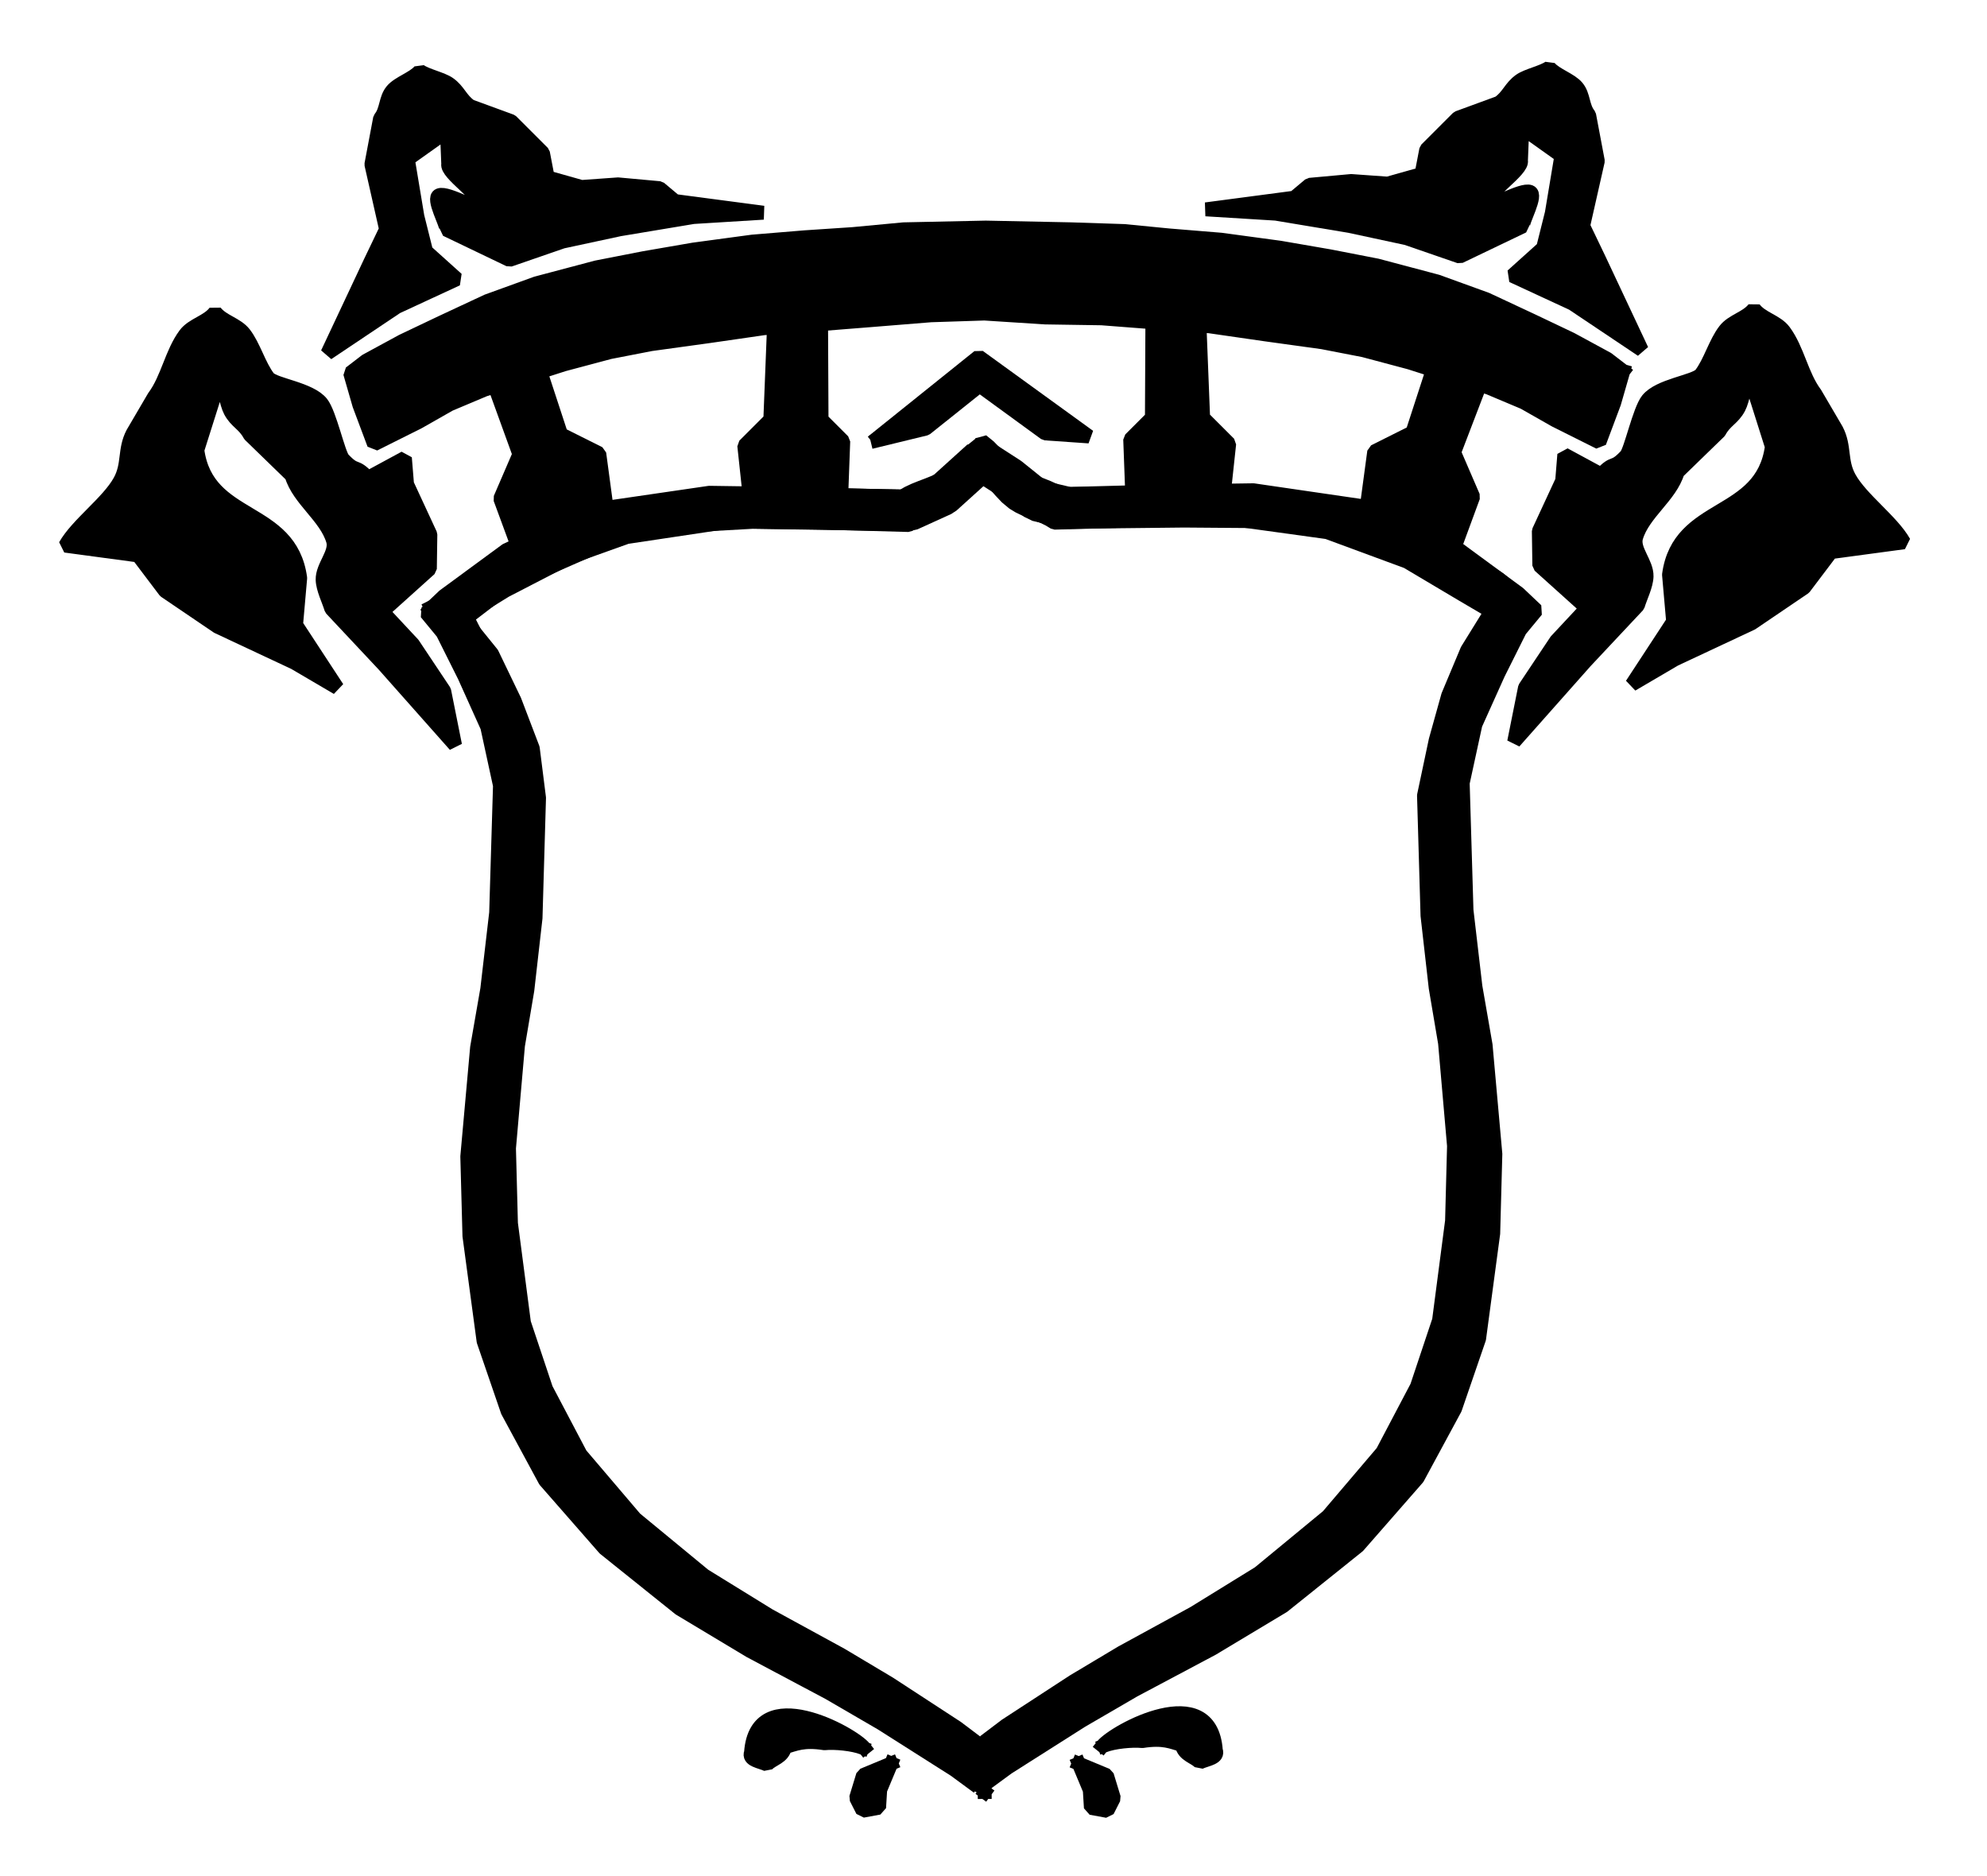
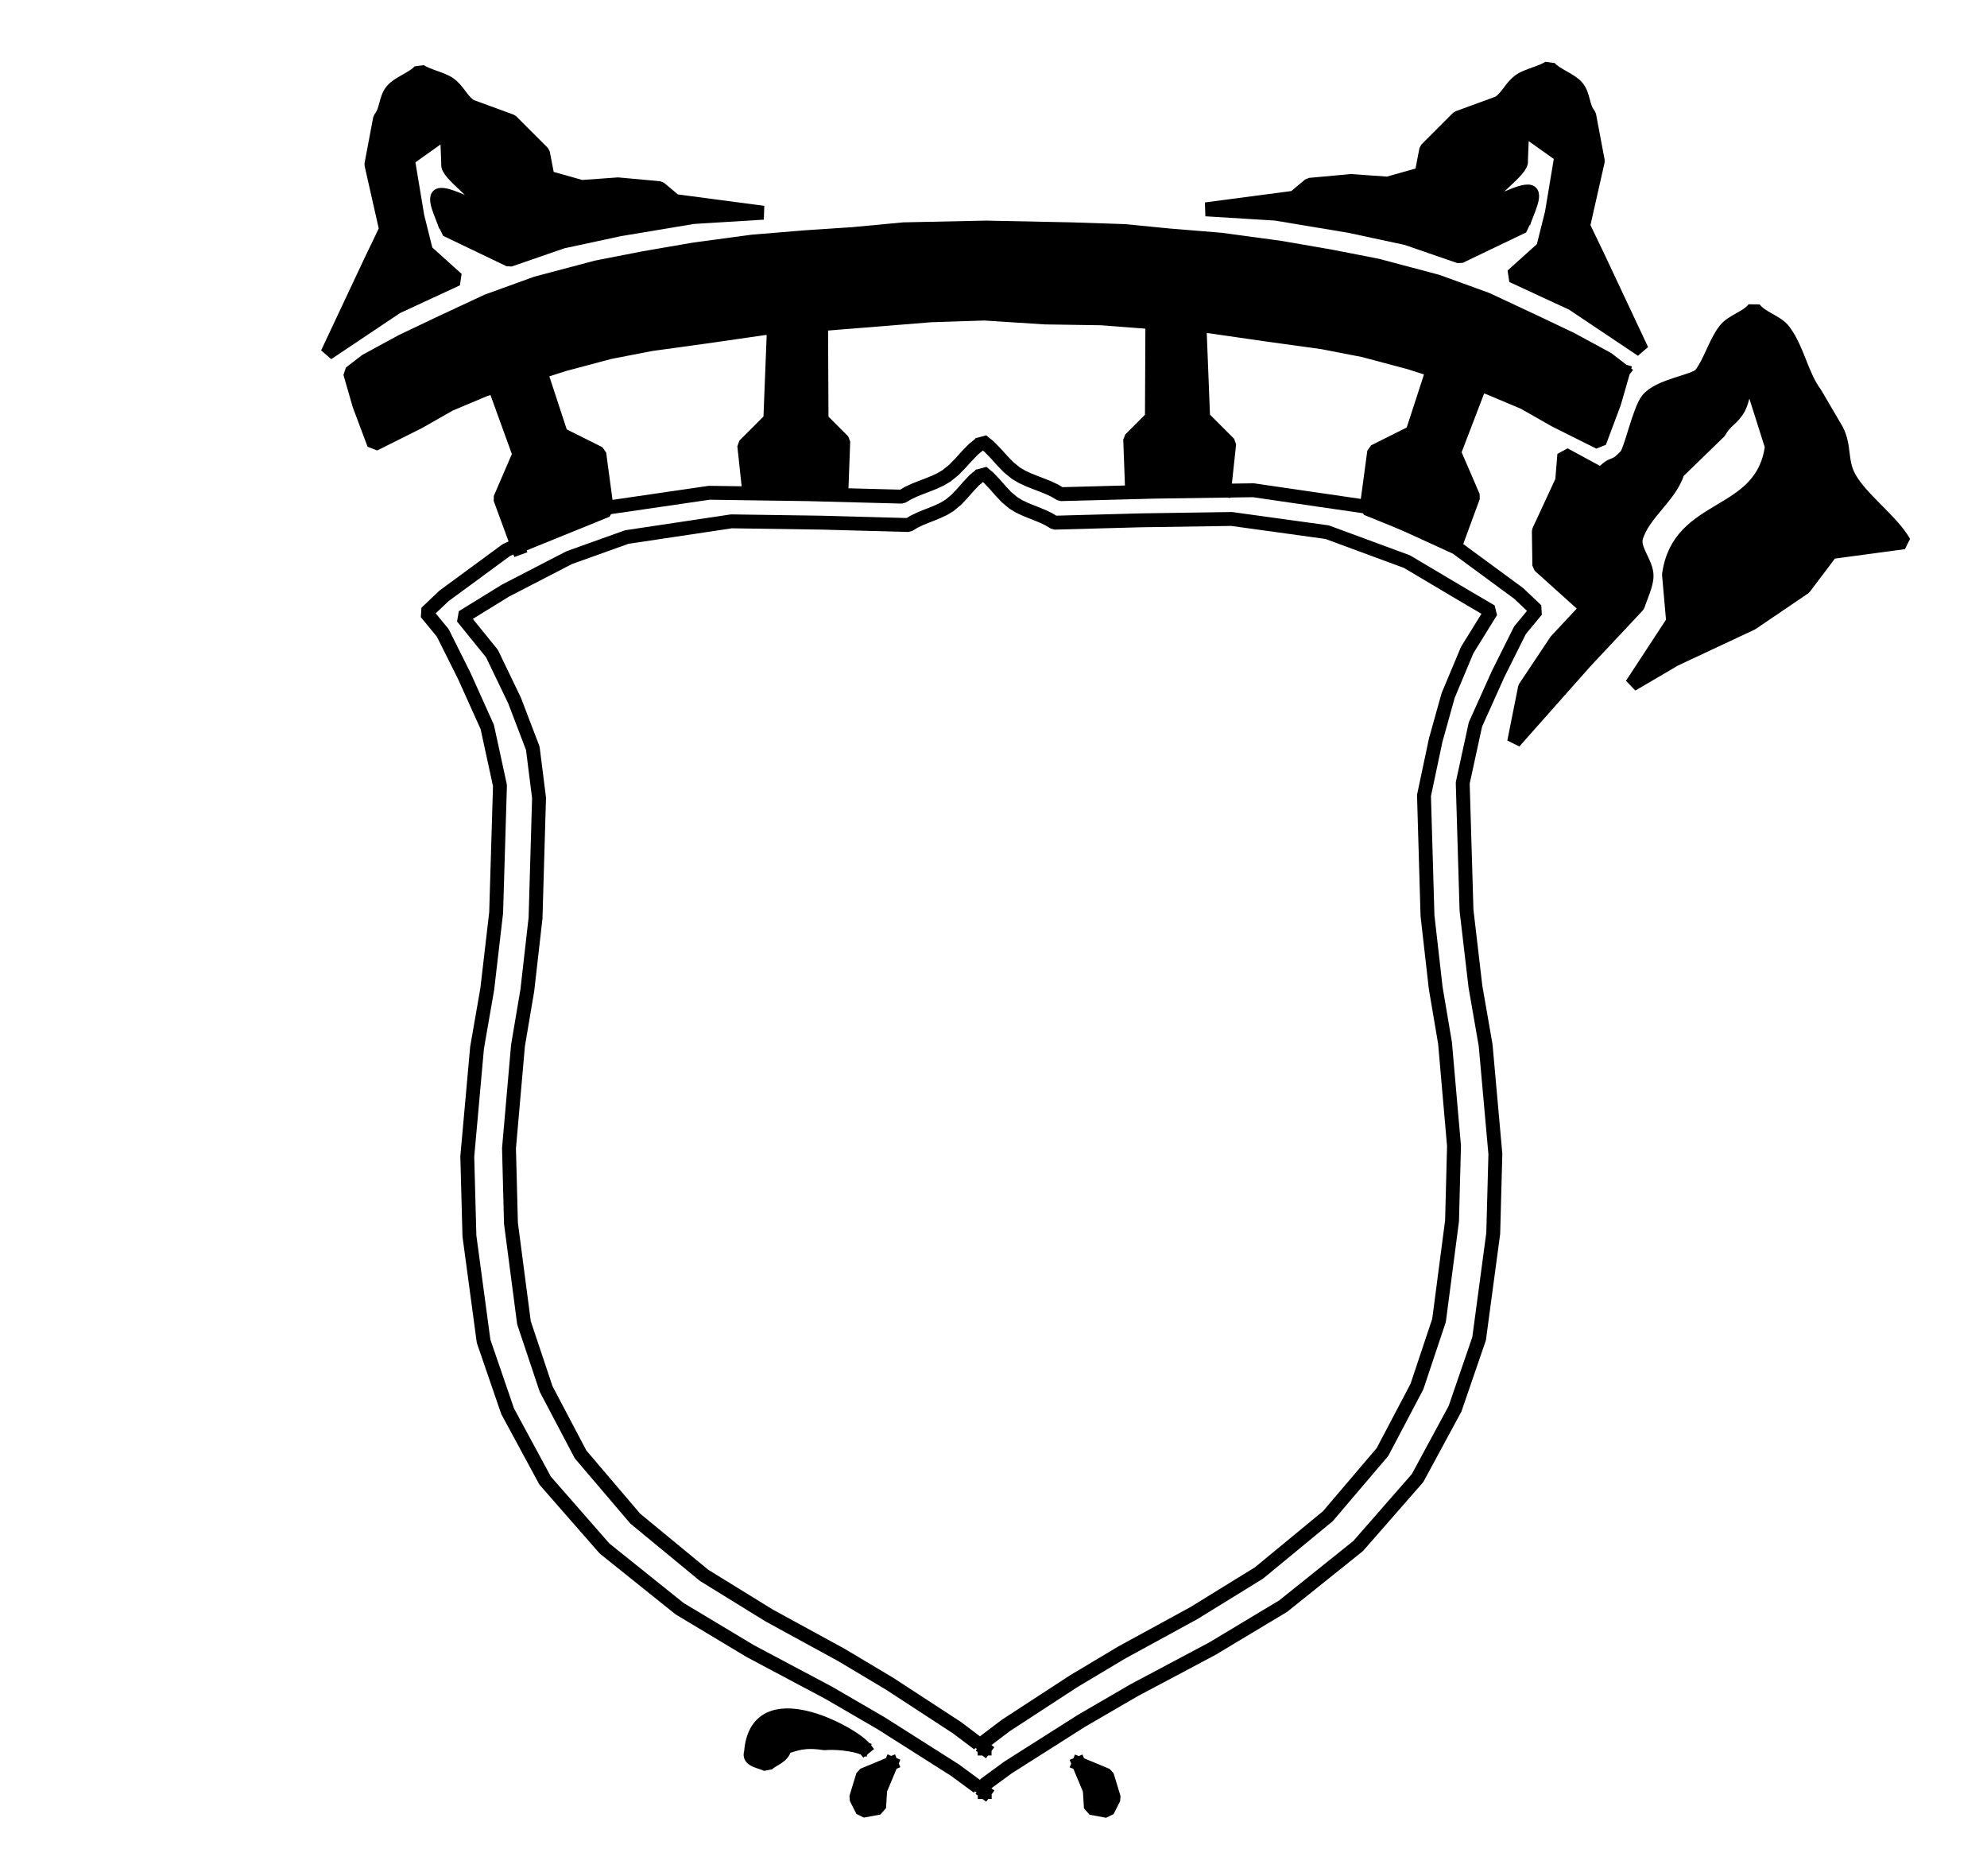
<svg xmlns="http://www.w3.org/2000/svg" xmlns:ns1="http://sodipodi.sourceforge.net/DTD/sodipodi-0.dtd" width="68.64pt" height="64.8pt" viewBox="0 0 68.64 64.8">
  <defs />
-   <path id="shape0" transform="matrix(1 0 0 1 2.252 10.773)" fill="#000000" fill-rule="evenodd" stroke="#000000" stroke-width="0.48" stroke-linecap="square" stroke-linejoin="bevel" d="M7.025 2.28C6.694 1.853 6.517 1.177 6.185 0.75C5.927 0.417 5.439 0.333 5.18 0C4.923 0.345 4.402 0.435 4.145 0.78C3.674 1.414 3.541 2.302 3.069 2.935L2.333 4.191C2.03 4.771 2.209 5.265 1.888 5.845C1.481 6.581 0.416 7.337 0 8.073L2.518 8.412L3.448 9.642L5.263 10.873L7.918 12.117L9.403 12.988L7.976 10.809L8.118 9.193C7.782 6.694 4.901 7.27 4.565 4.77L5.346 2.303C5.488 2.571 5.564 3.159 5.706 3.427C5.908 3.808 6.176 3.869 6.379 4.251L7.821 5.651C8.068 6.481 9.006 7.072 9.253 7.902C9.379 8.324 8.88 8.779 8.893 9.252C8.902 9.571 9.109 9.974 9.193 10.258L11.008 12.193L13.468 14.967L13.093 13.092L12.013 11.473L10.963 10.348L12.598 8.877L12.615 7.687L11.809 5.948L11.735 5.04L10.46 5.73C9.989 5.231 10.076 5.584 9.605 5.085C9.435 4.904 9.14 3.504 8.855 3.15C8.459 2.657 7.263 2.532 7.025 2.28" ns1:nodetypes="cccccccccccccccccccccccccccccccccccc" />
  <path id="shape1" transform="matrix(1 0 0 1 11.31 2.447)" fill="#000000" fill-rule="evenodd" stroke="#000000" stroke-width="0.48" stroke-linecap="square" stroke-linejoin="bevel" d="M1.633 8.507L4.476 7.191L3.409 6.231L3.109 5.031L2.779 3.051L4.129 2.091L4.174 3.216C4.094 3.546 5.394 4.356 5.314 4.686C5.268 4.876 4.16 4.178 3.859 4.296C3.597 4.399 4.139 5.316 4.099 5.481L6.289 6.531L8.125 5.897L10.098 5.473L12.643 5.049L15.061 4.9L12.007 4.497L11.476 4.052L10.039 3.921L8.779 4.011L7.609 3.681L7.446 2.832L6.353 1.739L4.939 1.221C4.601 0.985 4.538 0.682 4.2 0.445C3.956 0.275 3.437 0.171 3.193 0C2.975 0.26 2.456 0.418 2.238 0.679C1.998 0.965 2.059 1.354 1.819 1.641L1.519 3.231L2.026 5.473L1.489 6.591L0 9.758L2.376 8.167" ns1:nodetypes="cccccccccccccccccccccccccccccccc" />
  <path id="shape01" transform="matrix(-1 0 0 1 65.773 10.657)" fill="#000000" fill-rule="evenodd" stroke="#000000" stroke-width="0.48" stroke-linecap="square" stroke-linejoin="bevel" d="M7.025 2.28C6.694 1.853 6.517 1.177 6.185 0.75C5.927 0.417 5.439 0.333 5.18 0C4.923 0.345 4.402 0.435 4.145 0.78C3.674 1.414 3.541 2.302 3.069 2.935L2.333 4.191C2.03 4.771 2.209 5.265 1.888 5.845C1.481 6.581 0.416 7.337 0 8.073L2.518 8.412L3.448 9.642L5.263 10.873L7.918 12.117L9.403 12.988L7.976 10.809L8.118 9.193C7.782 6.694 4.901 7.27 4.565 4.77L5.346 2.303C5.488 2.571 5.564 3.159 5.706 3.427C5.908 3.808 6.176 3.869 6.379 4.251L7.821 5.651C8.068 6.481 9.006 7.072 9.253 7.902C9.379 8.324 8.88 8.779 8.893 9.252C8.902 9.571 9.109 9.974 9.193 10.258L11.008 12.193L13.468 14.967L13.093 13.092L12.013 11.473L10.963 10.348L12.598 8.877L12.615 7.687L11.809 5.948L11.735 5.04L10.46 5.73C9.989 5.231 10.076 5.584 9.605 5.085C9.435 4.904 9.14 3.504 8.855 3.15C8.459 2.657 7.263 2.532 7.025 2.28" ns1:nodetypes="cccccccccccccccccccccccccccccccccccc" />
  <path id="shape11" transform="matrix(-1 0 0 1 56.715 2.331)" fill="#000000" fill-rule="evenodd" stroke="#000000" stroke-width="0.48" stroke-linecap="square" stroke-linejoin="bevel" d="M1.633 8.507L4.476 7.191L3.409 6.231L3.109 5.031L2.779 3.051L4.129 2.091L4.174 3.216C4.094 3.546 5.394 4.356 5.314 4.686C5.268 4.876 4.16 4.178 3.859 4.296C3.597 4.399 4.139 5.316 4.099 5.481L6.289 6.531L8.125 5.897L10.098 5.473L12.643 5.049L15.061 4.9L12.007 4.497L11.476 4.052L10.039 3.921L8.779 4.011L7.609 3.681L7.446 2.832L6.353 1.739L4.939 1.221C4.601 0.985 4.538 0.682 4.2 0.445C3.956 0.275 3.437 0.171 3.193 0C2.975 0.26 2.456 0.418 2.238 0.679C1.998 0.965 2.059 1.354 1.819 1.641L1.519 3.231L2.026 5.473L1.489 6.591L0 9.758L2.376 8.167" ns1:nodetypes="cccccccccccccccccccccccccccccccc" />
  <path id="shape011" transform="matrix(1 0 0 1 25.71 11.357)" fill="#000000" fill-rule="evenodd" stroke="#000000" stroke-width="0.48" stroke-linecap="square" stroke-linejoin="bevel" d="M0.173 5.643L3.355 5.643L3.42 3.883L2.67 3.133L2.655 0L1.022 0.042L0.9 3.133L0 4.033L0.173 5.643" ns1:nodetypes="ccccccccc" />
  <path id="shape011" transform="matrix(0.989 -0.15 0.15 0.989 16.672 13.212)" fill="#000000" stroke="#000000" stroke-width="0.48" stroke-linecap="square" stroke-linejoin="bevel" d="M0.439 5.759L3.582 5.006L3.615 3.025L2.409 2.174L2.044 0L0.412 0.289L0.882 2.64L0 4.054L0.366 5.839" ns1:nodetypes="ccccccccc" />
  <path id="shape012" transform="matrix(-1 0 0 1 42.462 11.292)" fill="#000000" stroke="#000000" stroke-width="0.48" stroke-linecap="square" stroke-linejoin="bevel" d="M0.173 5.643L3.355 5.643L3.42 3.883L2.67 3.133L2.655 0L1.022 0.042L0.9 3.133L0 4.033L0.173 5.643" ns1:nodetypes="ccccccccc" />
  <path id="shape111" transform="matrix(1 0 0 1 12.095 7.86)" fill="#000000" fill-rule="evenodd" stroke="#000000" stroke-width="0.48" stroke-linecap="square" stroke-linejoin="bevel" d="M43.982 4.959L43.664 6.062L43.155 7.42L41.627 6.656L40.545 6.041L39.336 5.532L37.66 5.001L36.6 4.662L35.009 4.238L33.587 3.962L31.593 3.686L29.684 3.41L27.881 3.283L25.96 3.135L24.01 3.105L21.91 2.97L20.065 3.03L18.025 3.195L16.101 3.348L14.298 3.476L12.389 3.752L10.395 4.027L8.973 4.303L7.382 4.727L6.322 5.067L4.646 5.597L3.437 6.106L2.355 6.721L0.827 7.485L0.318 6.127L0 5.024L0.552 4.6L1.803 3.921L3.14 3.285L4.731 2.542L6.428 1.927L8.507 1.376L10.14 1.057L11.858 0.76L13.895 0.485L15.698 0.336L17.365 0.225L19.12 0.06L21.955 0C22.94 0.02 23.925 0.04 24.91 0.06L26.74 0.12L28.284 0.271L30.087 0.419L32.124 0.695L33.842 0.992L35.475 1.31L37.554 1.862L39.251 2.477L40.842 3.22L42.179 3.856L43.43 4.535L43.982 4.959" ns1:nodetypes="ccccccccccccccccccccccccccccccccccccccccccccccccccccccccc" />
  <path id="shape02" transform="matrix(-0.989 -0.15 -0.15 0.989 51.51 13.084)" fill="#000000" stroke="#000000" stroke-width="0.48" stroke-linecap="square" stroke-linejoin="bevel" d="M0.439 5.822L3.582 5.07L3.615 3.088L2.409 2.237L2.039 0L0.347 0.258L0.882 2.704L0 4.117L0.366 5.902" ns1:nodetypes="ccccccccc" />
-   <path id="shape2" transform="matrix(1 0 0 1 30.315 12.315)" fill="#000000" fill-rule="evenodd" stroke="#000000" stroke-width="0.48" stroke-linecap="square" stroke-linejoin="bevel" d="M7.10543e-15 2.805L3.495 0L7.305 2.76L5.79 2.655L3.525 1.005L1.665 2.49L0 2.895" ns1:nodetypes="ccccccc" />
  <path id="shape021" transform="matrix(1 0 0 1 15.975 16.309)" fill="none" stroke="#000000" stroke-width="0.48" stroke-linecap="square" stroke-linejoin="bevel" d="M18.037 44.085L17.877 43.963L17.824 44.003L17.825 43.924L17.087 43.367L14.751 41.843L13.088 40.851L10.595 39.489L8.348 38.103L5.967 36.141L4.08 33.925L2.889 31.663L2.125 29.377L1.676 25.944L1.608 23.352L1.919 19.8L2.242 17.89L2.525 15.4L2.646 11.248L2.43 9.536L1.8 7.886L1.02 6.266L0 5.006L1.485 4.091L3.69 2.951L5.676 2.24L9.292 1.698L12.437 1.744L15.412 1.825L15.601 1.71L15.803 1.613L16.014 1.526L16.227 1.443L16.437 1.356L16.64 1.259L16.829 1.144L17.061 0.951L17.271 0.729L17.474 0.497L17.684 0.275L17.916 0.082L17.945 0L18.177 0.193L18.388 0.415L18.591 0.647L18.801 0.869L19.033 1.062L19.222 1.177L19.424 1.274L19.635 1.361L19.848 1.445L20.058 1.531L20.261 1.629L20.45 1.744L23.425 1.663L26.57 1.616L29.871 2.072L32.629 3.09L34.559 4.236L35.535 4.809L34.708 6.145L34.05 7.715L33.62 9.257L33.216 11.167L33.337 15.318L33.62 17.809L33.943 19.718L34.253 23.27L34.185 25.862L33.736 29.296L32.973 31.581L31.782 33.843L29.895 36.06L27.514 38.022L25.267 39.407L22.773 40.769L21.111 41.762L18.774 43.285L18.037 43.843L18.037 44.085" ns1:nodetypes="cccccccccccccccccccccccccccccccccccccccccccccccccccccccccccccccccccccccccccccccc" />
  <path id="shape03" transform="matrix(1 0 0 1 14.723 15.222)" fill="none" stroke="#000000" stroke-width="0.48" stroke-linecap="square" stroke-linejoin="bevel" d="M19.293 46.673L19.118 46.544L19.061 46.586L19.061 46.502L18.259 45.913L15.717 44.3L13.909 43.249L11.196 41.807L8.752 40.34L6.161 38.263L4.108 35.917L2.813 33.522L1.982 31.102L1.493 27.467L1.419 24.723L1.757 20.962L2.109 18.941L2.416 16.304L2.548 11.909L2.109 9.887L1.317 8.129L0.57 6.635L0 5.943L0.614 5.36L2.768 3.778L5.844 2.372L9.778 1.798L13.2 1.847L16.436 1.932L16.642 1.811L16.862 1.708L17.091 1.616L17.323 1.528L17.552 1.436L17.772 1.333L17.978 1.211L18.23 1.006L18.459 0.771L18.68 0.526L18.908 0.291L19.161 0.086L19.193 0L19.445 0.205L19.674 0.44L19.895 0.685L20.123 0.92L20.376 1.125L20.581 1.246L20.802 1.349L21.031 1.441L21.263 1.529L21.491 1.621L21.712 1.724L21.918 1.846L25.154 1.76L28.576 1.711L32.509 2.285L35.586 3.692L37.739 5.274L38.354 5.857L37.783 6.548L37.036 8.043L36.245 9.801L35.806 11.822L35.937 16.217L36.245 18.854L36.597 20.876L36.934 24.637L36.86 27.38L36.372 31.016L35.541 33.435L34.246 35.83L32.193 38.177L29.602 40.254L27.158 41.721L24.445 43.163L22.637 44.214L20.095 45.827L19.292 46.416L19.293 46.673" ns1:nodetypes="cccccccccccccccccccccccccccccccccccccccccccccccccccccccccccccccccccccccccccccccc" />
-   <path id="shape01" transform="matrix(1 0 0 1 15.528 15.889)" fill="none" stroke="#000000" stroke-width="1.44" stroke-linecap="square" stroke-linejoin="bevel" d="M0 5.303L1.442 4.2L3.076 3.352L4.773 2.609L6.109 2.143L7.806 1.803L10.458 1.655L15.867 1.739L17.034 1.209L18.371 0L19.325 0.615L20.301 1.4L21.383 1.655L25.371 1.612L28.108 1.633L30.123 1.909L32.265 2.588L34.344 3.5L35.978 4.497L36.741 5.155L36.084 6.385L35.362 7.828L34.875 9.016L34.535 10.395L34.429 11.879L34.429 13.683L34.45 15.783L34.556 17.077L34.938 18.646L35.066 19.983L35.278 21.595L35.384 23.398L35.384 25.668L35.32 27.111L35.108 28.786L34.747 30.483L33.856 32.541L32.944 34.578L31.799 35.978L30.59 37.272L28.786 38.714L26.835 39.987L24.671 41.175L22.91 42.087L20.768 43.53L19.24 44.611L18.349 45.142L16.483 43.996L14.531 42.617L12.813 41.663L11.01 40.73L9.143 39.584L7.488 38.396L5.812 36.975L4.37 35.299L3.224 33.432L2.397 31.608L1.761 29.656L1.591 27.556L1.442 25.265L1.464 22.741L1.676 20.577L2.036 18.583L2.249 16.511L2.333 14.361L2.333 11.307L2.121 9.567L1.4 7.806L0.594 6.47L0 5.303" ns1:nodetypes="cccccccccccccccccccccccccccccccccccccccccccccccccccccccccccccccccccccc" />
  <path id="shape02" transform="matrix(1 0 0 1 25.927 59.248)" fill="#000000" fill-rule="evenodd" stroke="#000000" stroke-width="0.48" stroke-linecap="square" stroke-linejoin="bevel" d="M3.931 1.125C3.527 0.621 0.197 -1.217 0.017 1.279C-0.088 1.548 0.327 1.586 0.572 1.699C0.756 1.502 1.123 1.453 1.189 1.098C1.547 0.998 1.819 0.848 2.554 0.963C2.906 0.926 3.548 0.989 3.872 1.12" ns1:nodetypes="cccccc" />
  <path id="shape11" transform="matrix(1 0 0 1 29.573 60.908)" fill="#000000" fill-rule="evenodd" stroke="#000000" stroke-width="0.48" stroke-linecap="square" stroke-linejoin="bevel" d="M1.215 0L0.24 0.405L0 1.192L0.225 1.635L0.795 1.53L0.833 0.915L1.215 0" ns1:nodetypes="ccccccc" />
  <path id="shape12" transform="matrix(-1 0 0 1 38.479 60.914)" fill="#000000" fill-rule="evenodd" stroke="#000000" stroke-width="0.48" stroke-linecap="square" stroke-linejoin="bevel" d="M1.215 0L0.24 0.405L0 1.192L0.225 1.635L0.795 1.53L0.833 0.915L1.215 0" ns1:nodetypes="ccccccc" />
-   <path id="shape03" transform="matrix(-1 0 0 1 42.017 59.173)" fill="#000000" fill-rule="evenodd" stroke="#000000" stroke-width="0.48" stroke-linecap="square" stroke-linejoin="bevel" d="M3.931 1.125C3.527 0.621 0.197 -1.217 0.017 1.279C-0.088 1.548 0.327 1.586 0.572 1.699C0.756 1.502 1.123 1.453 1.189 1.098C1.547 0.998 1.819 0.848 2.554 0.963C2.906 0.926 3.548 0.989 3.872 1.12" ns1:nodetypes="cccccc" />
</svg>